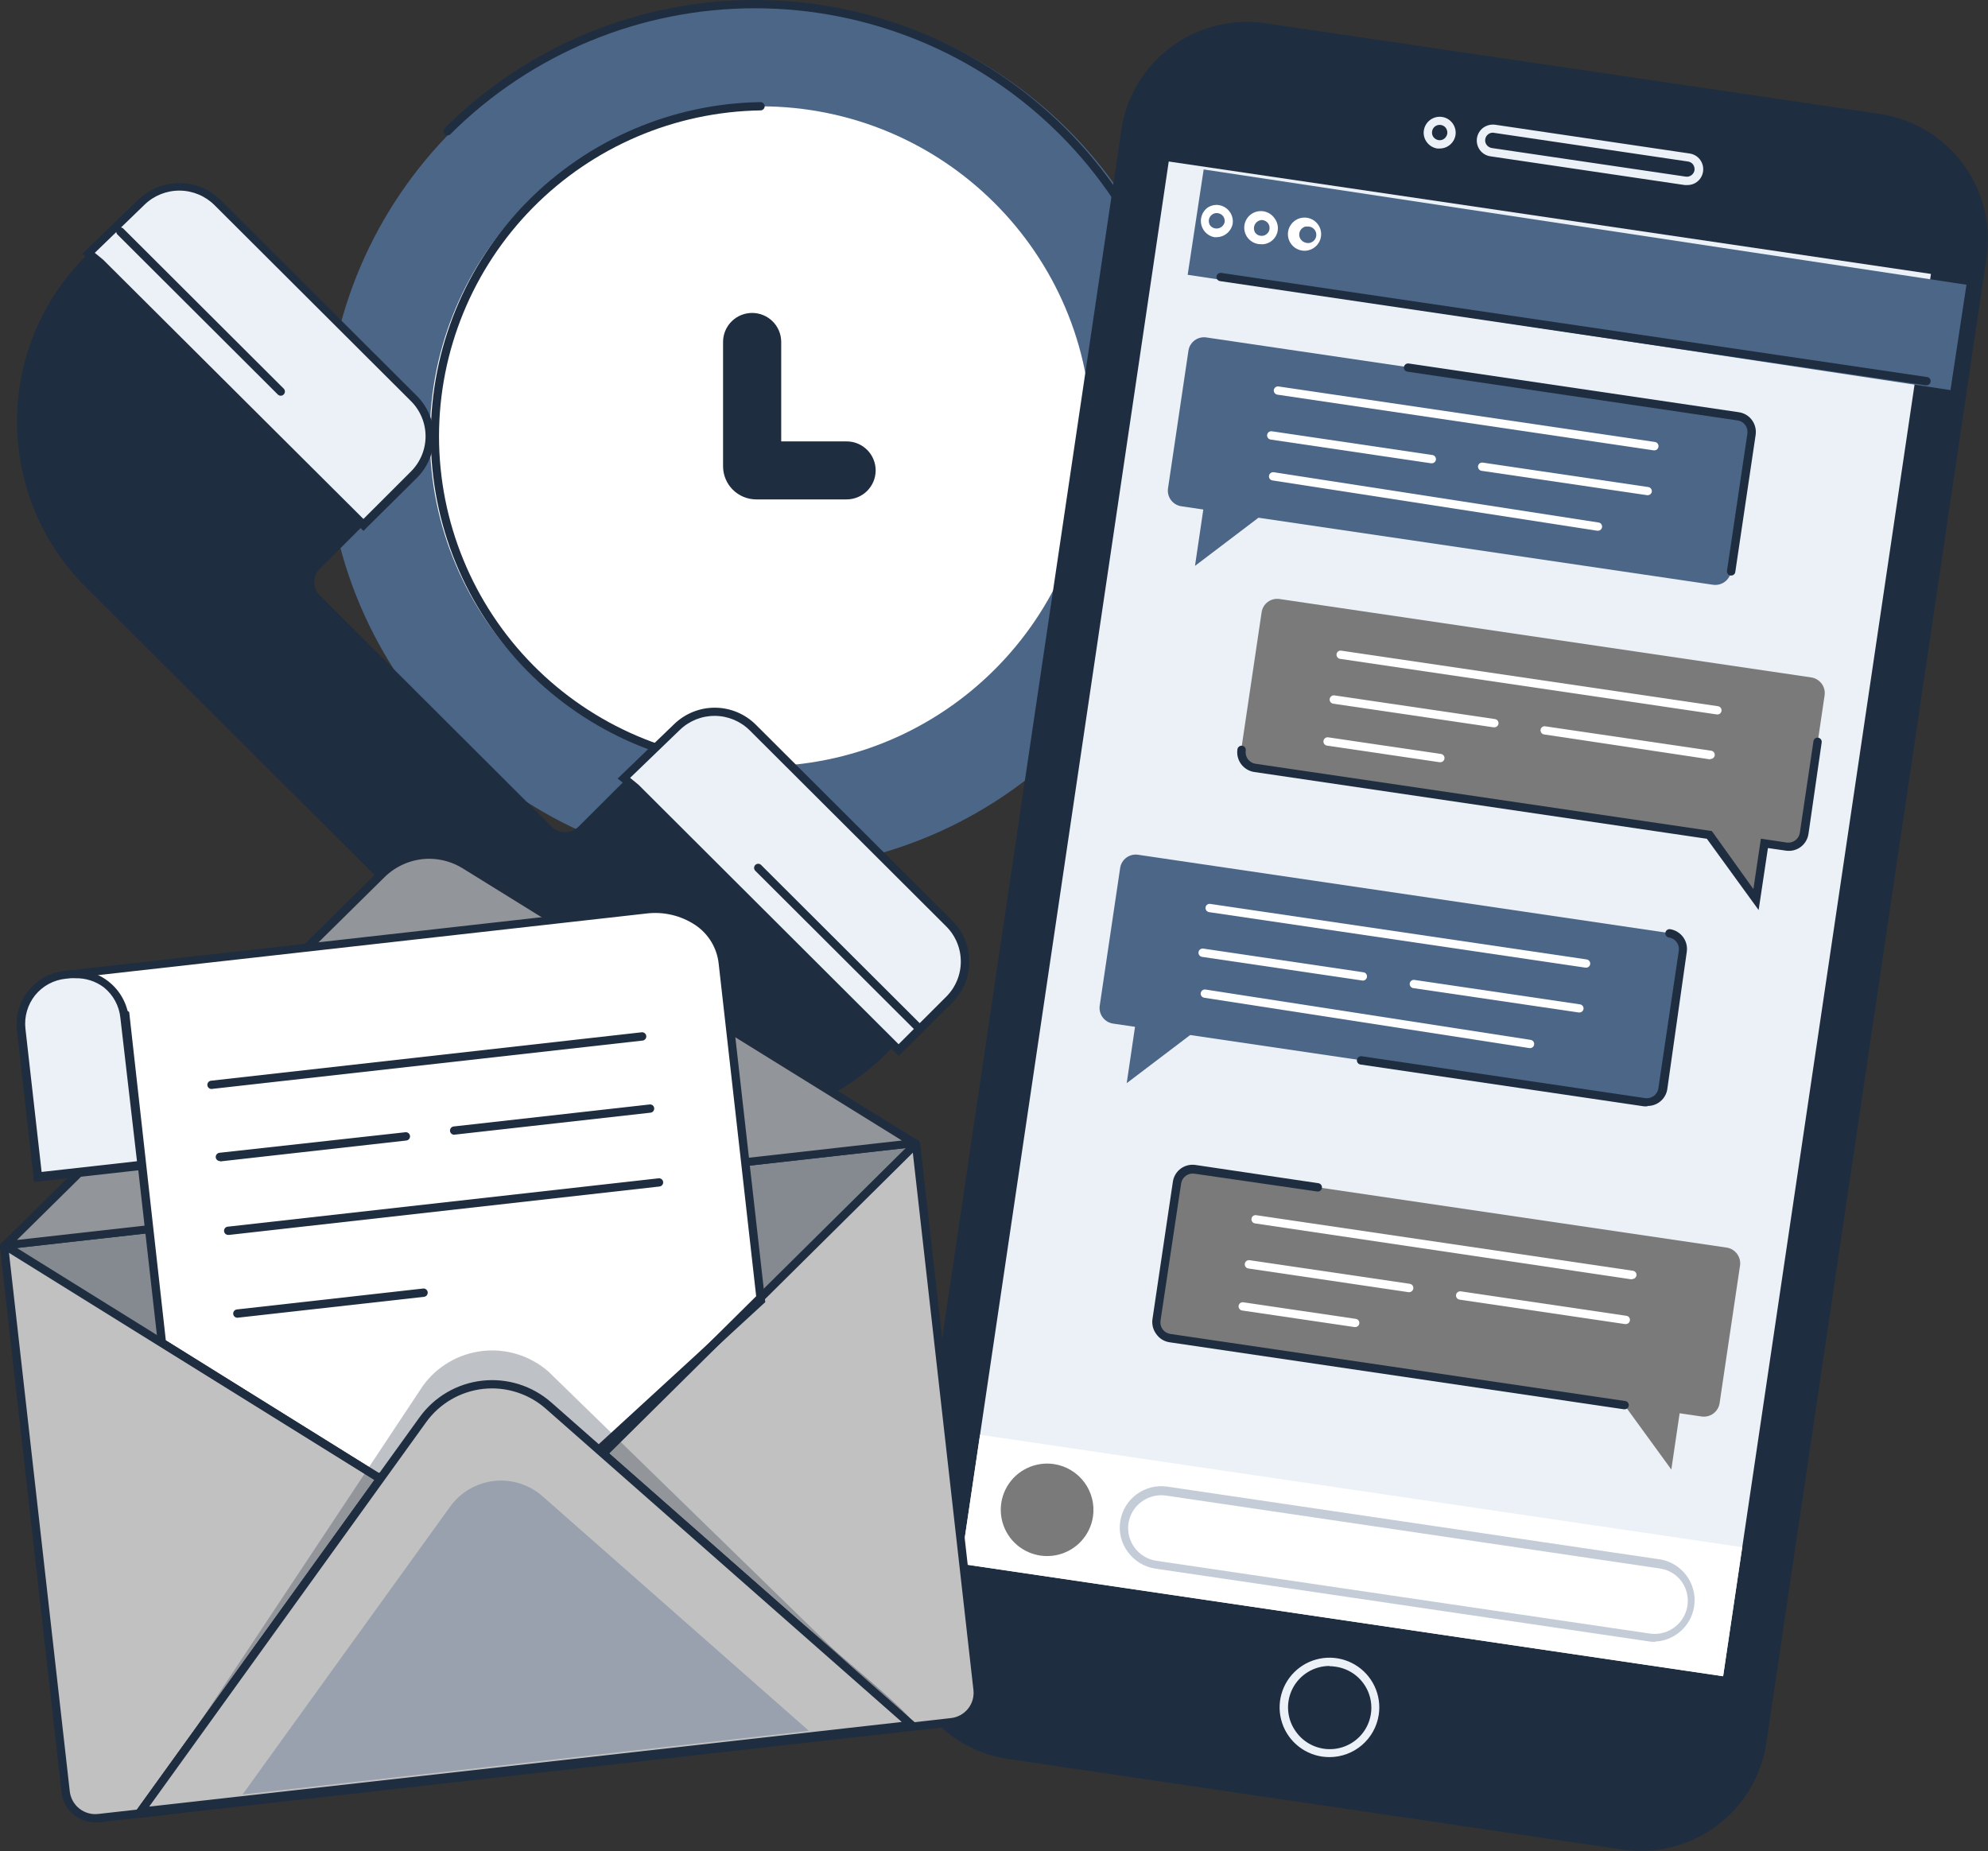
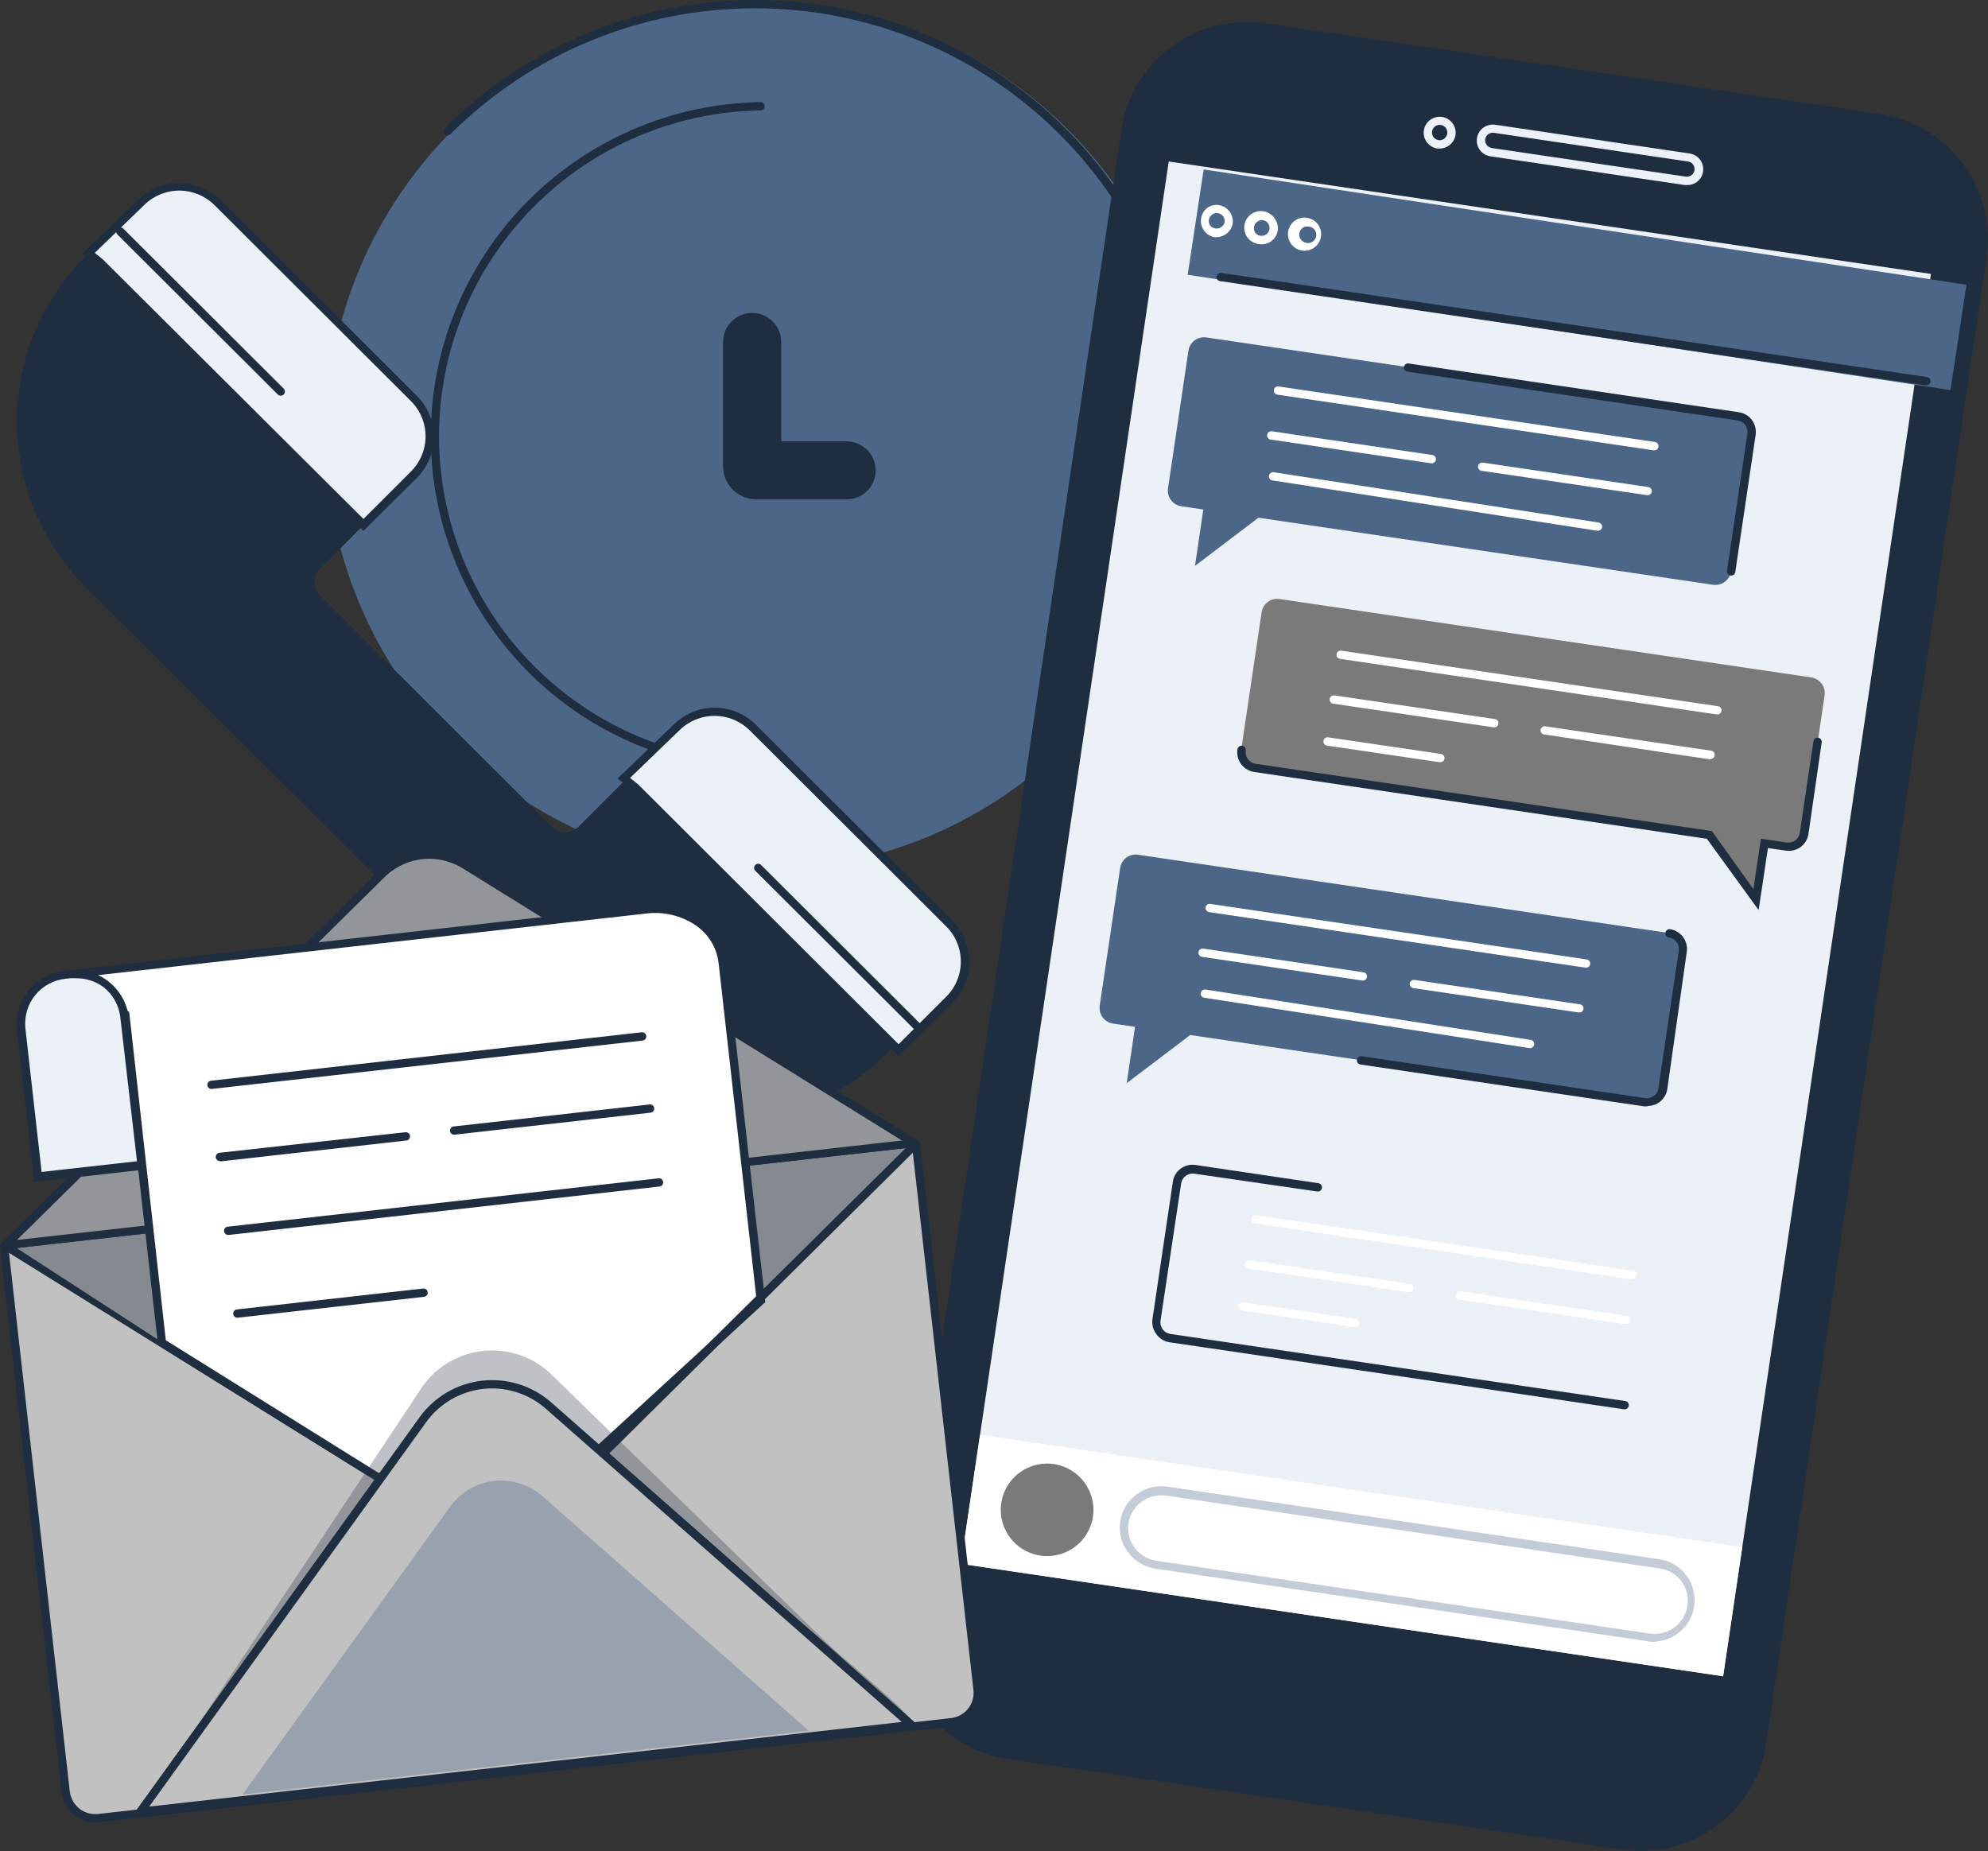
<svg xmlns="http://www.w3.org/2000/svg" width="407" height="379" viewBox="0 0 407 379" fill="none">
  <rect x="0" y="0" width="407" height="379" fill="#333333" stroke="none" />
  <g clip-path="url(#clip0_1580_452)">
    <path d="M155.718 178.139C204.87 178.139 244.716 138.383 244.716 89.341C244.716 40.299 204.87 0.543 155.718 0.543C106.565 0.543 66.719 40.299 66.719 89.341C66.719 138.383 106.565 178.139 155.718 178.139Z" fill="#4C6688" />
    <path d="M217.506 153.28C217.28 153.279 217.062 153.194 216.894 153.042C216.737 152.881 216.649 152.665 216.649 152.44C216.649 152.215 216.737 151.999 216.894 151.838C233.425 135.344 242.713 112.973 242.713 89.647C242.713 66.321 233.425 43.95 216.894 27.456C200.363 10.962 177.941 1.695 154.563 1.695C131.184 1.695 108.762 10.962 92.231 27.456C92.155 27.537 92.062 27.602 91.96 27.646C91.858 27.69 91.747 27.713 91.636 27.713C91.524 27.713 91.414 27.69 91.311 27.646C91.209 27.602 91.117 27.537 91.041 27.456C90.961 27.377 90.898 27.283 90.855 27.18C90.811 27.076 90.789 26.965 90.789 26.853C90.789 26.741 90.811 26.631 90.855 26.527C90.898 26.424 90.961 26.33 91.041 26.251C107.892 9.44 130.747 -0.004 154.577 -0.002C178.407 -0.001 201.261 9.446 218.11 26.259C234.959 43.073 244.424 65.876 244.423 89.653C244.421 113.429 234.953 136.231 218.102 153.042C217.94 153.193 217.728 153.278 217.506 153.28Z" fill="#1F2D40" />
-     <path d="M155.719 156.911C193.121 156.911 223.442 126.659 223.442 89.341C223.442 52.023 193.121 21.771 155.719 21.771C118.317 21.771 87.996 52.023 87.996 89.341C87.996 126.659 118.317 156.911 155.719 156.911Z" fill="white" />
    <path d="M155.702 157.76C137.7 157.477 120.531 150.143 107.901 137.341C95.27 124.54 88.191 107.296 88.191 89.333C88.191 71.369 95.27 54.126 107.901 41.324C120.531 28.522 137.7 21.189 155.702 20.906C155.927 20.906 156.143 20.995 156.303 21.154C156.462 21.313 156.552 21.529 156.552 21.754C156.552 21.979 156.462 22.195 156.303 22.354C156.143 22.513 155.927 22.603 155.702 22.603C138.148 22.882 121.409 30.035 109.094 42.519C96.78 55.003 89.879 71.817 89.879 89.333C89.879 106.849 96.78 123.662 109.094 136.146C121.409 148.63 138.148 155.784 155.702 156.063C155.927 156.063 156.143 156.152 156.303 156.311C156.462 156.471 156.552 156.686 156.552 156.911C156.552 157.136 156.462 157.352 156.303 157.511C156.143 157.67 155.927 157.76 155.702 157.76Z" fill="#1F2D40" />
    <path d="M173.253 102.255H154.834C153.03 102.255 151.3 101.54 150.024 100.267C148.748 98.994 148.031 97.267 148.031 95.467V70.014C148.031 68.439 148.658 66.928 149.775 65.814C150.891 64.7 152.405 64.075 153.984 64.075C155.562 64.075 157.077 64.7 158.193 65.814C159.309 66.928 159.936 68.439 159.936 70.014V90.376H173.321C174.9 90.376 176.414 91.002 177.53 92.116C178.646 93.23 179.274 94.74 179.274 96.316C179.274 97.891 178.646 99.401 177.53 100.515C176.414 101.629 174.9 102.255 173.321 102.255H173.253Z" fill="#1F2D40" />
    <path d="M17.536 120.174L113.439 215.827C117.898 220.277 123.191 223.807 129.018 226.216C134.844 228.624 141.088 229.864 147.394 229.864C153.701 229.864 159.945 228.624 165.771 226.216C171.597 223.807 176.891 220.277 181.349 215.827L192.812 204.407C194.887 202.33 196.052 199.517 196.052 196.585C196.052 193.652 194.887 190.839 192.812 188.762L153.696 149.733C152.667 148.704 151.445 147.888 150.1 147.331C148.754 146.773 147.312 146.487 145.855 146.487C144.399 146.487 142.956 146.773 141.611 147.331C140.265 147.888 139.043 148.704 138.015 149.733L118.457 169.248C117.72 169.979 116.724 170.39 115.684 170.39C114.645 170.39 113.649 169.979 112.912 169.248L65.479 121.904C65.119 121.548 64.832 121.124 64.637 120.656C64.442 120.189 64.341 119.687 64.341 119.181C64.341 118.675 64.442 118.173 64.637 117.706C64.832 117.238 65.119 116.814 65.479 116.458L84.765 97.215C86.84 95.138 88.005 92.325 88.005 89.392C88.005 86.46 86.84 83.647 84.765 81.57L44.577 41.472C42.522 39.426 39.745 38.265 36.841 38.24C33.938 38.214 31.14 39.326 29.05 41.336L18.165 51.84C13.574 56.255 9.912 61.539 7.391 67.383C4.87 73.227 3.541 79.513 3.482 85.875C3.424 92.237 4.637 98.547 7.049 104.436C9.462 110.325 13.027 115.675 17.536 120.174Z" fill="#1F2D40" />
    <path d="M20.527 53.757L74.406 107.515L76.243 105.665L84.747 97.181C86.822 95.104 87.987 92.29 87.987 89.358C87.987 86.425 86.822 83.612 84.747 81.535L44.559 41.438C42.504 39.391 39.726 38.231 36.823 38.206C33.919 38.18 31.122 39.292 29.031 41.302L18.146 51.806L20.527 53.757Z" fill="#ECF1F7" />
    <path d="M74.405 108.702L19.982 54.402L16.836 51.959L28.418 40.793C30.679 38.641 33.692 37.453 36.816 37.481C39.941 37.51 42.932 38.752 45.153 40.946L85.324 81.043C86.435 82.147 87.316 83.458 87.917 84.903C88.519 86.347 88.828 87.896 88.828 89.46C88.828 91.024 88.519 92.572 87.917 94.017C87.316 95.461 86.435 96.773 85.324 97.876L74.405 108.702ZM19.404 51.772L21.105 53.163L74.405 106.259L84.117 96.553C85.07 95.607 85.827 94.481 86.344 93.242C86.861 92.003 87.126 90.674 87.126 89.332C87.126 87.99 86.861 86.662 86.344 85.422C85.827 84.183 85.07 83.058 84.117 82.112L43.946 42.032C42.054 40.133 39.488 39.054 36.805 39.028C34.121 39.003 31.536 40.033 29.608 41.896L19.404 51.772Z" fill="#1F2D40" />
    <path d="M130.123 161.255L183.985 215.013L185.839 213.163L194.343 204.679C195.374 203.653 196.192 202.433 196.751 201.091C197.309 199.749 197.597 198.31 197.597 196.856C197.597 195.403 197.309 193.964 196.751 192.621C196.192 191.279 195.374 190.06 194.343 189.034L154.171 148.953C152.116 146.901 149.334 145.738 146.427 145.712C143.52 145.687 140.718 146.802 138.627 148.817L127.742 159.304L130.123 161.255Z" fill="#ECF1F7" />
    <path d="M183.985 216.2L129.561 161.9L126.449 159.406L138.031 148.257C140.277 146.083 143.289 144.879 146.418 144.904C149.547 144.93 152.539 146.183 154.749 148.393L194.937 188.49C196.048 189.594 196.929 190.905 197.531 192.35C198.132 193.794 198.442 195.343 198.442 196.907C198.442 198.471 198.132 200.019 197.531 201.464C196.929 202.908 196.048 204.22 194.937 205.323L183.985 216.2ZM129 159.27L130.701 160.661L183.968 213.808L193.696 204.102C194.65 203.155 195.407 202.03 195.923 200.791C196.44 199.552 196.706 198.223 196.706 196.881C196.706 195.539 196.44 194.211 195.923 192.971C195.407 191.732 194.65 190.607 193.696 189.661L153.525 149.581C151.63 147.679 149.06 146.599 146.372 146.577C143.685 146.555 141.097 147.592 139.171 149.462L129 159.27Z" fill="#1F2D40" />
    <path d="M57.483 81.027C57.253 81.026 57.033 80.934 56.871 80.772L24.047 48.022C23.887 47.862 23.797 47.646 23.797 47.42C23.797 47.194 23.887 46.977 24.047 46.817C24.207 46.658 24.424 46.568 24.651 46.568C24.877 46.568 25.094 46.658 25.255 46.817L58.078 79.567C58.158 79.646 58.221 79.74 58.264 79.844C58.308 79.947 58.33 80.058 58.33 80.17C58.33 80.282 58.308 80.393 58.264 80.496C58.221 80.599 58.158 80.693 58.078 80.772C58.001 80.852 57.909 80.916 57.807 80.959C57.704 81.003 57.594 81.026 57.483 81.027Z" fill="#1F2D40" />
    <path d="M188.049 211.297C187.937 211.298 187.827 211.276 187.724 211.232C187.621 211.188 187.529 211.124 187.453 211.042L154.629 178.292C154.551 178.214 154.489 178.122 154.447 178.02C154.405 177.918 154.383 177.809 154.383 177.698C154.383 177.588 154.405 177.479 154.447 177.377C154.489 177.275 154.551 177.182 154.629 177.104C154.708 177.026 154.8 176.965 154.902 176.922C155.005 176.88 155.114 176.858 155.225 176.858C155.335 176.858 155.445 176.88 155.547 176.922C155.649 176.965 155.742 177.026 155.82 177.104L188.644 209.854C188.725 209.93 188.79 210.022 188.834 210.125C188.879 210.227 188.902 210.337 188.902 210.448C188.902 210.56 188.879 210.67 188.834 210.772C188.79 210.874 188.725 210.966 188.644 211.042C188.568 211.124 188.476 211.188 188.373 211.232C188.271 211.276 188.16 211.298 188.049 211.297Z" fill="#1F2D40" />
    <path d="M332.083 378.711L206.417 360.164C203.037 359.666 199.789 358.509 196.858 356.758C193.927 355.006 191.37 352.696 189.335 349.959C187.299 347.222 185.823 344.111 184.993 340.805C184.162 337.498 183.993 334.061 184.495 330.69L229.564 26.641C230.061 23.268 231.22 20.026 232.974 17.101C234.728 14.175 237.044 11.623 239.788 9.592C242.532 7.56 245.65 6.088 248.965 5.261C252.28 4.433 255.726 4.266 259.105 4.768L384.772 23.315C388.152 23.811 391.402 24.968 394.334 26.718C397.266 28.468 399.823 30.779 401.859 33.516C403.896 36.254 405.371 39.366 406.2 42.673C407.03 45.98 407.198 49.418 406.694 52.79L361.625 356.839C361.126 360.211 359.965 363.451 358.21 366.376C356.455 369.3 354.14 371.851 351.396 373.882C348.653 375.914 345.535 377.385 342.221 378.214C338.908 379.043 335.463 379.212 332.083 378.711Z" fill="#1F2D40" />
    <path d="M239.274 33.068L196.727 320.199L352.772 343.218L395.319 56.086L239.274 33.068Z" fill="#ECF1F7" />
    <path d="M246.426 34.695L243.15 56.265L399.315 79.873L402.591 58.303L246.426 34.695Z" fill="#4C6688" />
-     <path d="M272.201 359.774C271.7 359.774 271.2 359.74 270.704 359.673C268.706 359.382 266.838 358.506 265.339 357.155C263.84 355.805 262.776 354.041 262.282 352.087C261.788 350.133 261.887 348.076 262.565 346.178C263.244 344.28 264.471 342.626 266.093 341.424C267.715 340.223 269.657 339.528 271.674 339.429C273.692 339.33 275.693 339.83 277.425 340.866C279.157 341.903 280.542 343.429 281.405 345.251C282.267 347.073 282.568 349.11 282.269 351.103C281.907 353.511 280.693 355.71 278.845 357.3C276.998 358.891 274.641 359.769 272.201 359.774ZM272.201 341.109C270.622 341.109 269.074 341.547 267.73 342.376C266.387 343.204 265.301 344.389 264.595 345.799C263.889 347.208 263.59 348.786 263.732 350.355C263.873 351.924 264.45 353.423 265.398 354.684C266.228 355.812 267.325 356.717 268.591 357.32C269.857 357.923 271.253 358.203 272.654 358.137C274.055 358.071 275.418 357.66 276.621 356.941C277.824 356.223 278.831 355.218 279.551 354.017C280.271 352.816 280.681 351.455 280.747 350.058C280.812 348.66 280.53 347.267 279.925 346.005C279.321 344.742 278.412 343.648 277.281 342.82C276.15 341.993 274.831 341.457 273.442 341.261C273.021 341.192 272.594 341.158 272.167 341.16L272.201 341.109Z" fill="#ECF1F7" />
    <path d="M294.735 30.408H294.259C293.834 30.344 293.427 30.198 293.059 29.976C292.691 29.755 292.371 29.463 292.116 29.118C291.855 28.776 291.667 28.384 291.562 27.968C291.456 27.55 291.437 27.117 291.504 26.692C291.634 25.839 292.097 25.071 292.791 24.556C293.485 24.042 294.355 23.821 295.211 23.943C295.64 24.002 296.052 24.146 296.423 24.368C296.794 24.59 297.117 24.884 297.371 25.233C297.629 25.577 297.815 25.968 297.92 26.385C298.025 26.801 298.047 27.234 297.984 27.659C297.858 28.428 297.462 29.127 296.867 29.631C296.272 30.134 295.516 30.41 294.735 30.408ZM294.735 25.572C294.398 25.57 294.07 25.677 293.8 25.877C293.631 25.998 293.49 26.152 293.385 26.331C293.279 26.509 293.212 26.707 293.188 26.912C293.154 27.117 293.162 27.326 293.211 27.527C293.261 27.729 293.351 27.918 293.477 28.083C293.736 28.406 294.105 28.624 294.514 28.694C294.716 28.725 294.923 28.715 295.121 28.666C295.32 28.616 295.507 28.528 295.671 28.406C296.001 28.15 296.225 27.781 296.3 27.371C296.35 26.958 296.248 26.542 296.011 26.2C295.888 26.034 295.732 25.894 295.554 25.79C295.376 25.684 295.178 25.616 294.973 25.589L294.735 25.572Z" fill="#ECF1F7" />
    <path d="M345.434 37.892H344.941L305.127 32.004C304.703 31.945 304.295 31.802 303.927 31.583C303.559 31.364 303.238 31.075 302.984 30.731C302.727 30.385 302.541 29.993 302.436 29.576C302.332 29.159 302.31 28.725 302.373 28.299C302.437 27.874 302.583 27.465 302.805 27.096C303.026 26.727 303.318 26.405 303.664 26.149C304.368 25.644 305.238 25.425 306.097 25.538L345.894 31.427C346.32 31.485 346.731 31.628 347.101 31.846C347.472 32.065 347.796 32.355 348.053 32.699C348.31 33.045 348.496 33.437 348.601 33.854C348.706 34.271 348.727 34.705 348.664 35.131C348.601 35.556 348.455 35.965 348.233 36.334C348.012 36.703 347.719 37.025 347.373 37.281C346.81 37.687 346.13 37.901 345.434 37.892ZM305.62 27.167C305.244 27.168 304.88 27.303 304.596 27.55C304.312 27.796 304.126 28.136 304.073 28.508C304.038 28.712 304.045 28.922 304.095 29.123C304.145 29.325 304.236 29.514 304.362 29.679C304.619 30.008 304.988 30.232 305.399 30.307L345.213 36.178C345.611 36.209 346.006 36.09 346.321 35.845C346.636 35.6 346.847 35.247 346.914 34.854C346.964 34.442 346.862 34.025 346.625 33.683C346.502 33.518 346.346 33.378 346.168 33.273C345.99 33.168 345.792 33.1 345.587 33.072L305.773 27.184L305.62 27.167Z" fill="#ECF1F7" />
-     <path d="M353.495 255.45L244.649 239.397C243.799 239.271 242.933 239.485 242.242 239.994C241.55 240.503 241.088 241.264 240.958 242.112L236.792 270.297C236.727 270.717 236.746 271.145 236.848 271.556C236.949 271.968 237.132 272.356 237.385 272.697C237.638 273.038 237.957 273.325 238.322 273.542C238.687 273.76 239.092 273.903 239.513 273.963L332.576 287.707L342.168 300.892L343.869 289.37L348.376 290.032C349.226 290.154 350.09 289.934 350.778 289.422C351.466 288.911 351.924 288.148 352.05 287.3L356.233 259.132C356.355 258.282 356.136 257.418 355.624 256.729C355.111 256.039 354.346 255.58 353.495 255.45Z" fill="#7A7A7A" />
    <path d="M332.577 288.556H332.458L239.394 274.828C238.854 274.744 238.336 274.55 237.874 274.258C237.412 273.966 237.015 273.582 236.707 273.131C236.06 272.259 235.785 271.167 235.942 270.094L240.125 241.925C240.206 241.398 240.391 240.892 240.668 240.436C240.945 239.98 241.31 239.583 241.741 239.267C242.172 238.952 242.662 238.725 243.181 238.599C243.701 238.472 244.24 238.45 244.768 238.532L269.905 242.265C270.131 242.296 270.334 242.416 270.471 242.597C270.609 242.779 270.668 243.007 270.636 243.232C270.605 243.457 270.485 243.66 270.303 243.797C270.121 243.934 269.892 243.993 269.667 243.962L244.513 240.313C243.887 240.226 243.251 240.389 242.744 240.767C242.238 241.146 241.902 241.708 241.809 242.333L237.591 270.416C237.543 270.727 237.558 271.045 237.634 271.35C237.71 271.656 237.846 271.943 238.034 272.196C238.222 272.449 238.459 272.662 238.73 272.822C239.002 272.983 239.303 273.088 239.615 273.131L332.679 286.859C332.904 286.877 333.113 286.984 333.26 287.155C333.407 287.327 333.479 287.55 333.461 287.775C333.443 288 333.336 288.209 333.164 288.355C332.992 288.502 332.768 288.574 332.543 288.556H332.577Z" fill="#1F2D40" />
    <path d="M370.809 138.704L261.962 122.651C261.542 122.586 261.113 122.605 260.7 122.707C260.288 122.808 259.899 122.991 259.557 123.243C259.216 123.496 258.928 123.813 258.71 124.178C258.492 124.542 258.349 124.946 258.289 125.366L254.105 153.551C253.983 154.399 254.203 155.261 254.716 155.948C255.229 156.635 255.994 157.091 256.843 157.217L349.907 170.961L359.499 184.146L361.2 172.624L365.689 173.286C366.541 173.408 367.407 173.189 368.098 172.678C368.789 172.166 369.25 171.403 369.38 170.554L373.547 142.386C373.609 141.965 373.588 141.535 373.485 141.122C373.381 140.709 373.197 140.321 372.942 139.979C372.688 139.637 372.369 139.348 372.003 139.129C371.637 138.911 371.231 138.766 370.809 138.704Z" fill="#7A7A7A" />
    <path d="M360.042 186.335L349.447 171.742L256.741 158.065C255.674 157.894 254.718 157.309 254.081 156.439C253.444 155.568 253.177 154.481 253.339 153.416C253.373 153.191 253.495 152.988 253.678 152.853C253.862 152.718 254.092 152.661 254.317 152.694C254.543 152.728 254.745 152.85 254.881 153.033C255.016 153.216 255.074 153.445 255.04 153.67C254.992 153.98 255.005 154.296 255.08 154.601C255.155 154.906 255.29 155.192 255.476 155.445C255.663 155.697 255.898 155.91 256.167 156.072C256.437 156.233 256.736 156.34 257.047 156.385L350.467 170.164L358.971 182.042L360.502 171.725L365.842 172.523C366.447 172.594 367.056 172.43 367.543 172.064C367.796 171.88 368.009 171.647 368.17 171.379C368.33 171.111 368.435 170.813 368.478 170.503L371.267 151.753C371.284 151.642 371.322 151.536 371.38 151.441C371.438 151.345 371.514 151.262 371.604 151.196C371.694 151.129 371.796 151.082 371.905 151.055C372.013 151.028 372.126 151.023 372.237 151.04C372.458 151.078 372.656 151.199 372.789 151.38C372.923 151.56 372.98 151.785 372.951 152.007L370.247 170.741C370.088 171.81 369.514 172.773 368.648 173.422C368.216 173.741 367.724 173.972 367.201 174.1C366.678 174.228 366.136 174.251 365.604 174.169L361.947 173.643L360.042 186.335Z" fill="#1F2D40" />
    <path d="M233.017 175.017L341.863 191.069C342.712 191.199 343.476 191.66 343.986 192.35C344.496 193.04 344.711 193.904 344.584 194.752L340.417 222.92C340.287 223.769 339.826 224.532 339.135 225.043C338.444 225.555 337.579 225.774 336.727 225.652L243.663 211.924L230.67 221.783L232.37 210.244L227.88 209.583C227.031 209.457 226.266 209 225.753 208.314C225.24 207.627 225.02 206.765 225.142 205.917L229.326 177.732C229.386 177.31 229.53 176.905 229.749 176.539C229.968 176.174 230.257 175.855 230.601 175.602C230.944 175.35 231.335 175.168 231.75 175.067C232.164 174.967 232.595 174.95 233.017 175.017Z" fill="#4C6688" />
    <path d="M337.236 226.535H336.624L278.527 217.965C278.302 217.932 278.099 217.81 277.963 217.627C277.828 217.444 277.771 217.215 277.804 216.99C277.838 216.765 277.96 216.562 278.144 216.427C278.327 216.292 278.557 216.235 278.782 216.268L336.879 224.855C337.484 224.926 338.093 224.762 338.58 224.396C338.833 224.212 339.046 223.979 339.207 223.711C339.367 223.443 339.472 223.145 339.515 222.835L343.699 194.65C343.787 194.025 343.623 193.391 343.244 192.885C342.865 192.38 342.301 192.044 341.675 191.952C341.449 191.918 341.247 191.797 341.111 191.614C340.976 191.431 340.918 191.201 340.952 190.976C340.986 190.751 341.108 190.549 341.292 190.414C341.475 190.278 341.705 190.221 341.93 190.255C342.993 190.426 343.946 191.009 344.583 191.875C345.219 192.742 345.488 193.824 345.332 194.888L341.335 223.056C341.177 224.007 340.685 224.872 339.946 225.494C339.208 226.116 338.271 226.455 337.304 226.45L337.236 226.535Z" fill="#1F2D40" />
    <path d="M200.64 293.774L196.725 320.196L352.77 343.215L356.686 316.793L200.64 293.774Z" fill="white" />
    <path d="M223.765 310.514C223.492 312.367 222.675 314.098 221.417 315.487C220.159 316.877 218.516 317.864 216.696 318.322C214.876 318.78 212.96 318.689 211.192 318.061C209.424 317.433 207.882 316.295 206.761 314.793C205.641 313.29 204.992 311.49 204.897 309.62C204.802 307.749 205.265 305.893 206.228 304.285C207.19 302.677 208.609 301.39 210.305 300.587C212.001 299.784 213.897 299.5 215.754 299.772C218.242 300.142 220.481 301.479 221.983 303.492C223.484 305.506 224.125 308.03 223.765 310.514Z" fill="#7A7A7A" />
    <path opacity="0.33" d="M338.836 336.188C338.42 336.187 338.005 336.153 337.594 336.086L236.469 321.17C235.364 320.997 234.304 320.608 233.35 320.026C232.395 319.444 231.566 318.679 230.908 317.776C230.244 316.888 229.763 315.877 229.495 314.802C229.226 313.727 229.175 312.61 229.343 311.515C229.679 309.303 230.878 307.313 232.677 305.978C234.477 304.643 236.732 304.072 238.952 304.388L340.077 319.321C342.116 319.721 343.936 320.853 345.196 322.501C346.455 324.15 347.066 326.201 346.913 328.269C346.761 330.336 345.855 332.276 344.366 333.722C342.878 335.169 340.911 336.022 338.836 336.12V336.188ZM337.849 334.491C339.165 334.663 340.503 334.448 341.698 333.872C342.893 333.295 343.892 332.383 344.574 331.246C345.256 330.11 345.589 328.8 345.533 327.477C345.478 326.154 345.035 324.876 344.261 323.8C343.734 323.087 343.071 322.486 342.309 322.031C341.546 321.577 340.701 321.278 339.822 321.153L238.697 306.221C236.926 305.972 235.129 306.429 233.693 307.493C232.258 308.557 231.3 310.142 231.027 311.905C230.773 313.674 231.229 315.472 232.296 316.908C233.362 318.344 234.954 319.303 236.724 319.575L337.849 334.491Z" fill="#4C6688" />
    <path d="M249.089 48.565C248.925 48.581 248.759 48.581 248.595 48.565C247.962 48.44 247.378 48.139 246.91 47.695C246.442 47.252 246.111 46.685 245.954 46.06C245.797 45.436 245.821 44.78 246.024 44.169C246.227 43.557 246.599 43.016 247.099 42.609C247.448 42.348 247.847 42.16 248.27 42.056C248.693 41.951 249.134 41.931 249.565 41.998C250.429 42.144 251.203 42.617 251.726 43.319C252.249 44.021 252.48 44.897 252.371 45.765C252.233 46.539 251.831 47.241 251.232 47.751C250.634 48.262 249.876 48.549 249.089 48.565ZM249.089 43.627C248.743 43.621 248.407 43.735 248.136 43.949C247.963 44.072 247.817 44.229 247.706 44.41C247.595 44.59 247.521 44.792 247.49 45.001C247.431 45.433 247.541 45.87 247.796 46.223C248.004 46.455 248.271 46.625 248.569 46.716C248.867 46.807 249.184 46.814 249.486 46.737C249.788 46.66 250.063 46.501 250.281 46.279C250.498 46.057 250.651 45.779 250.721 45.476C250.776 45.051 250.666 44.62 250.415 44.272C250.15 43.935 249.767 43.711 249.344 43.644L249.089 43.627Z" fill="white" />
    <path d="M258.29 49.99C258.126 50.007 257.961 50.007 257.797 49.99C257.226 49.934 256.678 49.735 256.205 49.411C255.732 49.087 255.349 48.65 255.091 48.138C254.833 47.627 254.71 47.059 254.731 46.487C254.752 45.915 254.918 45.358 255.213 44.867C255.508 44.376 255.923 43.968 256.419 43.68C256.915 43.392 257.475 43.234 258.049 43.22C258.622 43.206 259.19 43.338 259.699 43.602C260.208 43.866 260.642 44.254 260.96 44.73C261.33 45.223 261.555 45.809 261.61 46.422C261.665 47.036 261.547 47.653 261.269 48.203C260.992 48.753 260.566 49.215 260.039 49.537C259.513 49.859 258.907 50.028 258.29 50.024V49.99ZM258.29 45.053C257.997 45.075 257.716 45.172 257.473 45.335C257.229 45.498 257.032 45.72 256.9 45.982C256.768 46.243 256.706 46.534 256.72 46.826C256.735 47.118 256.824 47.401 256.98 47.649C257.108 47.819 257.268 47.963 257.452 48.071C257.636 48.179 257.84 48.249 258.052 48.277C258.263 48.311 258.479 48.301 258.687 48.249C258.895 48.196 259.09 48.102 259.259 47.971C259.432 47.848 259.579 47.692 259.69 47.511C259.801 47.33 259.874 47.129 259.905 46.919C259.964 46.488 259.855 46.05 259.599 45.697C259.334 45.361 258.952 45.136 258.528 45.069L258.29 45.053Z" fill="white" />
    <path d="M267.32 51.331H266.827C265.948 51.267 265.129 50.866 264.541 50.212C263.953 49.557 263.642 48.701 263.674 47.823C263.706 46.945 264.078 46.113 264.712 45.503C265.346 44.893 266.193 44.552 267.073 44.552C267.954 44.552 268.801 44.893 269.435 45.503C270.068 46.113 270.441 46.945 270.473 47.823C270.504 48.701 270.194 49.557 269.606 50.212C269.018 50.866 268.198 51.267 267.32 51.331ZM267.32 46.376C266.963 46.455 266.642 46.647 266.403 46.923C266.164 47.199 266.02 47.544 265.994 47.908C265.967 48.272 266.058 48.635 266.254 48.942C266.45 49.25 266.741 49.487 267.082 49.617C267.322 49.727 267.584 49.779 267.848 49.77C268.111 49.761 268.369 49.691 268.601 49.565C268.833 49.439 269.033 49.262 269.184 49.046C269.335 48.83 269.434 48.582 269.472 48.321C269.511 48.061 269.488 47.795 269.405 47.545C269.323 47.295 269.184 47.067 268.998 46.88C268.812 46.693 268.586 46.551 268.336 46.467C268.086 46.383 267.819 46.357 267.558 46.393L267.32 46.376Z" fill="white" />
    <path d="M394.348 78.888H394.211L249.769 57.559C249.658 57.542 249.552 57.504 249.456 57.446C249.361 57.389 249.277 57.313 249.211 57.223C249.144 57.133 249.096 57.031 249.07 56.923C249.043 56.814 249.038 56.702 249.055 56.591C249.092 56.37 249.214 56.173 249.395 56.04C249.576 55.907 249.801 55.849 250.024 55.879L394.466 77.192C394.692 77.207 394.902 77.312 395.05 77.482C395.199 77.652 395.273 77.874 395.257 78.1C395.241 78.325 395.137 78.534 394.966 78.682C394.796 78.83 394.573 78.904 394.348 78.888Z" fill="#1F2D40" />
    <path d="M334.125 261.949H334.006L256.929 250.495C256.818 250.478 256.712 250.44 256.616 250.382C256.521 250.325 256.437 250.249 256.371 250.159C256.305 250.069 256.257 249.967 256.23 249.859C256.203 249.75 256.198 249.638 256.215 249.527C256.229 249.416 256.266 249.309 256.323 249.212C256.38 249.115 256.456 249.031 256.547 248.965C256.638 248.898 256.741 248.85 256.85 248.825C256.96 248.799 257.073 248.796 257.184 248.815L334.244 260.184C334.469 260.2 334.68 260.304 334.828 260.474C334.976 260.645 335.051 260.867 335.035 261.092C335.019 261.317 334.914 261.526 334.744 261.674C334.573 261.822 334.35 261.897 334.125 261.881V261.949Z" fill="white" />
    <path d="M288.494 264.579H288.375L255.568 259.726C255.457 259.709 255.349 259.671 255.252 259.613C255.156 259.555 255.071 259.478 255.004 259.387C254.937 259.297 254.889 259.194 254.861 259.085C254.834 258.975 254.829 258.862 254.845 258.75C254.862 258.639 254.901 258.532 254.959 258.435C255.017 258.339 255.094 258.254 255.185 258.187C255.276 258.121 255.379 258.072 255.488 258.045C255.598 258.018 255.712 258.012 255.823 258.029L288.63 262.865C288.741 262.882 288.847 262.92 288.943 262.977C289.039 263.035 289.122 263.111 289.189 263.201C289.255 263.291 289.303 263.393 289.33 263.501C289.356 263.61 289.361 263.722 289.345 263.832C289.316 264.038 289.214 264.226 289.058 264.363C288.902 264.5 288.702 264.577 288.494 264.579Z" fill="white" />
    <path d="M277.439 271.723H277.32L254.292 268.329C254.071 268.291 253.873 268.17 253.739 267.989C253.606 267.809 253.548 267.584 253.578 267.362C253.594 267.251 253.633 267.145 253.691 267.05C253.748 266.954 253.824 266.871 253.914 266.805C254.004 266.739 254.107 266.691 254.215 266.664C254.324 266.637 254.437 266.632 254.547 266.649L277.575 270.043C277.686 270.059 277.792 270.098 277.888 270.155C277.984 270.213 278.067 270.289 278.133 270.379C278.2 270.468 278.248 270.57 278.274 270.679C278.301 270.787 278.306 270.9 278.289 271.01C278.254 271.209 278.149 271.39 277.993 271.52C277.838 271.65 277.642 271.722 277.439 271.723Z" fill="white" />
    <path d="M332.833 271.112H332.714L298.818 266.106C298.593 266.072 298.39 265.95 298.254 265.767C298.119 265.584 298.062 265.355 298.095 265.13C298.129 264.905 298.251 264.703 298.435 264.567C298.618 264.432 298.848 264.375 299.073 264.409L332.969 269.415C333.08 269.429 333.188 269.466 333.285 269.523C333.382 269.58 333.466 269.656 333.533 269.746C333.6 269.836 333.648 269.939 333.673 270.049C333.699 270.158 333.702 270.271 333.683 270.382C333.654 270.586 333.552 270.772 333.396 270.906C333.239 271.041 333.039 271.114 332.833 271.112Z" fill="white" />
    <path d="M324.718 198.129H324.582L247.523 186.76C247.301 186.722 247.103 186.6 246.97 186.42C246.837 186.239 246.779 186.014 246.808 185.792C246.823 185.681 246.86 185.574 246.917 185.477C246.974 185.38 247.05 185.296 247.141 185.229C247.231 185.163 247.334 185.115 247.444 185.09C247.553 185.064 247.667 185.06 247.778 185.08L324.838 196.449C324.948 196.465 325.054 196.504 325.15 196.561C325.246 196.619 325.33 196.695 325.396 196.785C325.462 196.874 325.51 196.976 325.537 197.085C325.564 197.193 325.569 197.306 325.552 197.416C325.523 197.615 325.423 197.797 325.269 197.929C325.116 198.06 324.92 198.131 324.718 198.129Z" fill="white" />
    <path d="M279.088 200.776H278.969L246.094 195.923C245.982 195.906 245.875 195.867 245.778 195.809C245.681 195.751 245.597 195.675 245.53 195.584C245.463 195.494 245.414 195.391 245.387 195.281C245.359 195.172 245.354 195.058 245.371 194.947C245.388 194.836 245.426 194.728 245.484 194.632C245.543 194.535 245.619 194.451 245.71 194.384C245.801 194.317 245.904 194.269 246.014 194.242C246.123 194.214 246.237 194.209 246.349 194.226L279.139 199.079C279.249 199.093 279.354 199.13 279.45 199.186C279.546 199.241 279.629 199.316 279.696 199.404C279.762 199.493 279.811 199.594 279.838 199.701C279.865 199.808 279.87 199.92 279.853 200.029C279.83 200.222 279.742 200.402 279.603 200.538C279.464 200.674 279.282 200.758 279.088 200.776Z" fill="white" />
    <path d="M313.171 214.589H313.035L246.52 204.289C246.3 204.251 246.103 204.129 245.972 203.948C245.842 203.767 245.788 203.542 245.823 203.321C245.86 203.1 245.982 202.903 246.163 202.77C246.344 202.637 246.569 202.579 246.792 202.609L313.307 212.909C313.419 212.918 313.528 212.948 313.628 212.999C313.727 213.05 313.816 213.12 313.889 213.205C313.961 213.29 314.017 213.389 314.051 213.495C314.085 213.602 314.099 213.714 314.09 213.825C314.081 213.936 314.05 214.045 313.999 214.145C313.948 214.244 313.878 214.333 313.793 214.405C313.707 214.478 313.608 214.533 313.502 214.567C313.395 214.601 313.283 214.614 313.171 214.606V214.589Z" fill="white" />
    <path d="M323.359 207.309H323.223L289.327 202.32C289.106 202.282 288.908 202.161 288.775 201.98C288.641 201.8 288.583 201.575 288.613 201.353C288.63 201.242 288.668 201.136 288.726 201.041C288.783 200.945 288.86 200.862 288.95 200.796C289.04 200.73 289.142 200.682 289.251 200.655C289.359 200.628 289.472 200.623 289.582 200.64L323.478 205.646C323.698 205.68 323.896 205.798 324.029 205.976C324.163 206.153 324.222 206.376 324.192 206.596C324.16 206.794 324.059 206.974 323.906 207.105C323.754 207.235 323.56 207.307 323.359 207.309Z" fill="white" />
    <path d="M246.997 69.097L355.843 85.15C356.693 85.28 357.456 85.74 357.966 86.43C358.476 87.121 358.691 87.984 358.564 88.832L354.398 117.001C354.267 117.849 353.807 118.612 353.116 119.124C352.424 119.636 351.559 119.854 350.707 119.733L257.643 106.005L244.65 115.864L246.351 104.325L241.861 103.663C241.012 103.537 240.247 103.081 239.734 102.394C239.221 101.707 239.001 100.846 239.123 99.998L243.306 71.812C243.366 71.391 243.51 70.986 243.729 70.62C243.948 70.254 244.238 69.936 244.581 69.683C244.925 69.43 245.315 69.248 245.73 69.148C246.145 69.047 246.576 69.03 246.997 69.097Z" fill="#4C6688" />
    <path d="M354.415 117.849H354.279C354.057 117.811 353.859 117.69 353.726 117.509C353.593 117.329 353.535 117.104 353.564 116.882L357.748 88.713C357.816 88.113 357.659 87.508 357.306 87.016C357.117 86.765 356.88 86.553 356.608 86.393C356.337 86.233 356.037 86.127 355.724 86.083L288.155 76.105C288.043 76.091 287.935 76.054 287.837 75.998C287.739 75.941 287.654 75.865 287.586 75.775C287.517 75.685 287.468 75.582 287.44 75.473C287.412 75.364 287.407 75.25 287.423 75.138C287.461 74.917 287.583 74.72 287.764 74.587C287.945 74.454 288.17 74.396 288.393 74.425L355.98 84.403C356.511 84.477 357.023 84.656 357.485 84.93C357.946 85.204 358.348 85.567 358.667 85.998C359.311 86.872 359.585 87.962 359.432 89.036L355.248 117.221C355.199 117.403 355.091 117.564 354.94 117.678C354.789 117.791 354.604 117.852 354.415 117.849Z" fill="#1F2D40" />
    <path d="M338.699 92.209H338.563L261.503 80.806C261.282 80.768 261.084 80.647 260.95 80.466C260.817 80.286 260.759 80.061 260.789 79.839C260.823 79.619 260.941 79.422 261.119 79.288C261.297 79.155 261.521 79.097 261.741 79.126L338.818 90.495C338.929 90.512 339.035 90.55 339.131 90.608C339.226 90.665 339.31 90.741 339.376 90.831C339.443 90.921 339.49 91.023 339.517 91.131C339.544 91.24 339.549 91.352 339.532 91.462C339.511 91.668 339.414 91.858 339.26 91.996C339.106 92.134 338.906 92.21 338.699 92.209Z" fill="white" />
    <path d="M293.068 94.856H292.949L260.142 90.003C260.031 89.986 259.923 89.948 259.827 89.889C259.73 89.831 259.646 89.755 259.579 89.664C259.511 89.574 259.463 89.471 259.436 89.361C259.408 89.252 259.403 89.138 259.42 89.027C259.436 88.916 259.475 88.809 259.533 88.712C259.591 88.615 259.668 88.531 259.759 88.464C259.85 88.397 259.953 88.349 260.062 88.322C260.172 88.295 260.286 88.289 260.398 88.306L293.188 93.159C293.413 93.175 293.623 93.279 293.771 93.449C293.92 93.62 293.994 93.842 293.978 94.067C293.963 94.292 293.858 94.501 293.687 94.649C293.517 94.797 293.294 94.872 293.068 94.856Z" fill="white" />
    <path d="M327.151 108.669H327.014L260.499 98.369C260.389 98.352 260.283 98.314 260.188 98.256C260.093 98.198 260.011 98.122 259.946 98.032C259.881 97.942 259.835 97.839 259.81 97.731C259.785 97.623 259.782 97.511 259.802 97.401C259.839 97.181 259.962 96.983 260.142 96.85C260.323 96.717 260.549 96.659 260.771 96.689L327.286 106.989C327.397 107.005 327.502 107.044 327.597 107.101C327.692 107.159 327.775 107.235 327.84 107.326C327.905 107.416 327.951 107.518 327.976 107.626C328 107.735 328.003 107.847 327.984 107.956C327.952 108.154 327.85 108.334 327.698 108.464C327.545 108.595 327.351 108.667 327.151 108.669Z" fill="white" />
    <path d="M337.339 101.389H337.203L303.308 96.4C303.086 96.362 302.888 96.241 302.755 96.06C302.622 95.88 302.564 95.655 302.594 95.433C302.61 95.323 302.648 95.216 302.706 95.121C302.764 95.025 302.84 94.942 302.93 94.876C303.02 94.81 303.122 94.762 303.231 94.735C303.34 94.708 303.452 94.703 303.563 94.72L337.458 99.726C337.678 99.76 337.876 99.878 338.01 100.056C338.143 100.233 338.202 100.456 338.173 100.676C338.141 100.874 338.039 101.054 337.887 101.185C337.734 101.315 337.54 101.388 337.339 101.389Z" fill="white" />
    <path d="M351.539 146.272H351.403L274.343 134.902C274.122 134.865 273.923 134.743 273.79 134.563C273.657 134.382 273.599 134.157 273.629 133.935C273.643 133.826 273.68 133.72 273.736 133.624C273.792 133.529 273.866 133.446 273.955 133.379C274.044 133.313 274.145 133.265 274.252 133.238C274.36 133.211 274.471 133.206 274.581 133.223L351.658 144.592C351.769 144.599 351.879 144.629 351.979 144.679C352.079 144.729 352.168 144.798 352.242 144.882C352.315 144.966 352.371 145.064 352.407 145.17C352.442 145.276 352.457 145.388 352.449 145.499C352.441 145.611 352.411 145.72 352.361 145.82C352.311 145.92 352.242 146.009 352.157 146.082C352.073 146.155 351.975 146.211 351.869 146.247C351.763 146.282 351.65 146.296 351.539 146.289V146.272Z" fill="white" />
    <path d="M305.875 148.919H305.756L272.949 144.083C272.724 144.049 272.521 143.927 272.385 143.744C272.25 143.561 272.192 143.332 272.226 143.107C272.26 142.882 272.382 142.68 272.566 142.545C272.749 142.409 272.979 142.352 273.204 142.386L305.994 147.222C306.22 147.238 306.43 147.342 306.578 147.513C306.726 147.683 306.801 147.905 306.785 148.13C306.769 148.355 306.664 148.565 306.494 148.713C306.323 148.86 306.101 148.935 305.875 148.919Z" fill="white" />
    <path d="M294.821 156.063H294.702L271.674 152.669C271.562 152.653 271.455 152.614 271.358 152.556C271.261 152.498 271.177 152.421 271.11 152.331C271.043 152.24 270.994 152.137 270.967 152.028C270.94 151.919 270.934 151.805 270.951 151.694C270.968 151.582 271.006 151.475 271.064 151.379C271.123 151.282 271.199 151.198 271.29 151.131C271.381 151.064 271.484 151.016 271.594 150.988C271.703 150.961 271.817 150.956 271.929 150.972L294.94 154.366C295.165 154.382 295.375 154.486 295.523 154.657C295.672 154.827 295.746 155.049 295.73 155.274C295.715 155.499 295.61 155.709 295.439 155.857C295.269 156.005 295.046 156.079 294.821 156.063Z" fill="white" />
    <path d="M350.146 155.469H350.01L316.114 150.378C315.894 150.345 315.696 150.226 315.563 150.049C315.429 149.871 315.371 149.648 315.4 149.428C315.414 149.317 315.451 149.209 315.508 149.113C315.565 149.016 315.642 148.932 315.732 148.865C315.823 148.799 315.926 148.751 316.035 148.725C316.145 148.7 316.259 148.696 316.369 148.715L350.265 153.704C350.49 153.72 350.7 153.825 350.849 153.995C350.997 154.165 351.071 154.387 351.056 154.612C351.04 154.837 350.935 155.047 350.764 155.195C350.594 155.343 350.371 155.417 350.146 155.401V155.469Z" fill="white" />
    <path d="M194.784 352.63L20.205 372.263C19.403 372.36 18.591 372.298 17.814 372.079C17.037 371.86 16.311 371.49 15.678 370.99C15.046 370.49 14.519 369.869 14.128 369.165C13.737 368.46 13.49 367.685 13.402 366.884L0.799 255.297C0.792 255.255 0.794 255.213 0.804 255.172C0.814 255.131 0.832 255.093 0.857 255.059C0.883 255.026 0.915 254.998 0.952 254.978C0.989 254.957 1.03 254.945 1.072 254.94L187.131 234.018C187.173 234.013 187.216 234.017 187.257 234.029C187.298 234.041 187.336 234.061 187.37 234.088C187.403 234.115 187.43 234.148 187.451 234.185C187.471 234.223 187.484 234.264 187.488 234.306L200.175 345.945C200.262 346.737 200.192 347.539 199.968 348.304C199.744 349.069 199.371 349.783 198.87 350.404C198.37 351.025 197.751 351.542 197.05 351.924C196.348 352.306 195.578 352.546 194.784 352.63Z" fill="#C1C1C1" />
    <path d="M19.506 373.146C17.799 373.14 16.153 372.51 14.881 371.375C13.608 370.24 12.797 368.678 12.601 366.986L-0.001 255.382C-0.034 255.073 0.056 254.765 0.251 254.523C0.445 254.281 0.728 254.126 1.036 254.092L187.079 233.169C187.389 233.136 187.701 233.225 187.946 233.419C188.191 233.613 188.35 233.895 188.388 234.204L200.99 345.843C201.092 346.744 201.015 347.657 200.763 348.528C200.511 349.4 200.09 350.213 199.523 350.923C198.956 351.632 198.255 352.222 197.459 352.661C196.663 353.099 195.788 353.377 194.885 353.479L20.289 373.112L19.506 373.146ZM1.751 255.721L14.285 366.782C14.361 367.468 14.572 368.132 14.906 368.736C15.24 369.34 15.69 369.872 16.23 370.303C16.77 370.733 17.39 371.053 18.055 371.244C18.719 371.435 19.415 371.493 20.102 371.415L194.698 351.782C195.378 351.706 196.037 351.497 196.636 351.166C197.236 350.836 197.764 350.391 198.19 349.856C198.617 349.322 198.934 348.709 199.122 348.052C199.311 347.395 199.368 346.708 199.29 346.029L186.755 234.917L1.751 255.721Z" fill="#1F2D40" />
    <path opacity="0.37" d="M186.569 352.63L28.742 372.263C25.341 372.637 77.655 305.745 77.281 302.386L0.85 255.297C0.843 255.255 0.844 255.213 0.854 255.172C0.864 255.131 0.883 255.093 0.908 255.059C0.934 255.026 0.966 254.998 1.003 254.978C1.04 254.957 1.08 254.945 1.122 254.94L187.181 234.018C187.224 234.013 187.267 234.017 187.308 234.029C187.349 234.041 187.387 234.061 187.42 234.088C187.454 234.115 187.481 234.148 187.501 234.185C187.522 234.223 187.534 234.264 187.539 234.306L123.898 297.091C124.272 300.468 189.971 352.308 186.569 352.63Z" fill="#1F2D40" />
    <path d="M1.191 254.94L78.131 179.022C80.361 176.818 83.269 175.425 86.387 175.068C89.505 174.711 92.653 175.41 95.326 177.053L186.773 233.729C186.813 233.747 186.845 233.778 186.864 233.817C186.883 233.856 186.888 233.9 186.878 233.942C186.868 233.984 186.843 234.022 186.809 234.048C186.774 234.074 186.732 234.087 186.688 234.086L0.816 254.974" fill="#C1C1C1" />
    <path d="M0.902 255.823L0.765 254.567L0.527 254.33L0.714 254.143L77.434 178.428C79.793 176.081 82.878 174.599 86.188 174.223C89.498 173.848 92.838 174.6 95.666 176.358L187.114 233.017C187.303 233.128 187.452 233.296 187.538 233.498C187.624 233.7 187.642 233.924 187.59 234.137C187.539 234.346 187.426 234.534 187.265 234.677C187.103 234.819 186.902 234.909 186.689 234.934L0.902 255.823ZM87.927 175.832C84.467 175.832 81.147 177.198 78.693 179.633L3.47 253.889L184.648 233.526L94.815 177.851C92.752 176.553 90.367 175.853 87.927 175.832Z" fill="#1F2D40" />
    <path opacity="0.29" d="M1.191 254.94L78.131 179.022C80.361 176.818 83.269 175.425 86.387 175.068C89.505 174.711 92.653 175.41 95.326 177.053L186.773 233.729C186.813 233.747 186.845 233.778 186.864 233.817C186.883 233.856 186.888 233.9 186.878 233.942C186.868 233.984 186.843 234.022 186.809 234.048C186.774 234.074 186.732 234.087 186.688 234.086L0.816 254.974" fill="#1F2D40" />
    <path d="M86.567 290.694L28.742 370.974L186.569 353.224L112.316 287.826C110.487 286.212 108.34 284.998 106.013 284.263C103.685 283.528 101.229 283.288 98.803 283.558C96.377 283.828 94.034 284.603 91.927 285.832C89.819 287.061 87.993 288.717 86.567 290.694Z" fill="#C1C1C1" />
    <path d="M26.939 372.026L85.886 290.202C87.379 288.127 89.29 286.387 91.498 285.094C93.707 283.802 96.162 282.987 98.705 282.701C101.249 282.414 103.825 282.664 106.266 283.433C108.707 284.201 110.959 285.473 112.877 287.164L188.61 353.852L26.939 372.026ZM100.751 284.28C100.131 284.28 99.513 284.314 98.897 284.382C96.591 284.642 94.365 285.38 92.362 286.549C90.358 287.718 88.622 289.291 87.264 291.169L30.545 369.905L184.613 352.579L111.737 288.437C108.703 285.767 104.797 284.289 100.751 284.28Z" fill="#1F2D40" />
    <path d="M10.527 199.944L132.129 186.267C140.088 185.368 147.18 190.238 147.963 197.144L155.786 266.36L121.942 297.363L77.247 302.453L33.028 274.913L25.46 207.852L10.527 199.944Z" fill="white" />
    <path d="M77.076 303.268L32.347 275.354L24.779 208.327L13.197 198.791L132.027 185.419C135.957 184.939 139.929 185.884 143.218 188.083C144.748 189.08 146.041 190.398 147.008 191.946C147.974 193.494 148.59 195.233 148.813 197.043L156.67 266.615L122.333 298.177L77.076 303.268ZM33.946 274.421L77.485 301.571L121.601 296.599L154.884 266.055L147.129 197.28C146.956 195.7 146.438 194.176 145.613 192.816C144.787 191.456 143.674 190.293 142.35 189.407C139.392 187.443 135.824 186.606 132.299 187.048L13.469 200.403L26.446 207.19L33.946 274.421Z" fill="#1F2D40" />
    <path opacity="0.29" d="M86.567 283.77L28.742 370.973L186.569 353.224L112.316 280.869C110.485 279.256 108.336 278.045 106.007 277.312C103.679 276.58 101.222 276.343 98.796 276.616C96.369 276.889 94.027 277.667 91.921 278.9C89.815 280.132 87.991 281.791 86.567 283.77Z" fill="#1F2D40" />
    <path d="M86.567 290.694L28.742 370.974L186.569 353.224L112.316 287.826C110.487 286.212 108.34 284.998 106.013 284.263C103.685 283.528 101.229 283.288 98.803 283.558C96.377 283.828 94.034 284.603 91.927 285.832C89.819 287.061 87.993 288.717 86.567 290.694Z" fill="#C1C1C1" />
    <path d="M26.939 372.026L85.886 290.202C87.379 288.127 89.29 286.387 91.498 285.094C93.707 283.802 96.162 282.987 98.705 282.701C101.249 282.414 103.825 282.664 106.266 283.433C108.707 284.201 110.959 285.473 112.877 287.164L188.61 353.852L26.939 372.026ZM100.751 284.28C100.131 284.28 99.513 284.314 98.897 284.382C96.591 284.642 94.365 285.38 92.362 286.549C90.358 287.718 88.622 289.291 87.264 291.169L30.545 369.905L184.613 352.579L111.737 288.437C108.703 285.767 104.797 284.289 100.751 284.28Z" fill="#1F2D40" />
    <path opacity="0.35" d="M92.178 308.46L49.66 367.427L165.598 354.395L111.039 306.339C109.697 305.162 108.122 304.278 106.417 303.744C104.712 303.209 102.914 303.037 101.138 303.236C99.362 303.436 97.648 304.004 96.105 304.904C94.562 305.803 93.224 307.015 92.178 308.46Z" fill="#4C6688" />
-     <path d="M1.677 254.421L0.777 255.861L76.859 303.166L77.758 301.726L1.677 254.421Z" fill="#1F2D40" />
+     <path d="M1.677 254.421L0.777 255.861L76.859 303.166L1.677 254.421Z" fill="#1F2D40" />
    <path d="M186.93 233.578L123.32 296.603L124.519 297.807L188.128 234.782L186.93 233.578Z" fill="#1F2D40" />
    <path d="M28.948 238.701L7.723 241.077L4.321 210.872C4.02 208.19 4.799 205.499 6.486 203.389C8.173 201.279 10.63 199.924 13.318 199.622L14.27 199.52C16.956 199.219 19.651 199.994 21.765 201.674C23.879 203.353 25.239 205.801 25.546 208.48L28.948 238.701Z" fill="#ECF1F7" />
    <path d="M6.972 242.01L3.469 210.957C3.305 209.521 3.428 208.066 3.828 206.677C4.229 205.288 4.9 203.991 5.804 202.861C6.708 201.731 7.826 200.79 9.094 200.091C10.363 199.393 11.757 198.951 13.197 198.79L14.166 198.672C17.076 198.352 19.995 199.196 22.284 201.018C24.572 202.84 26.044 205.492 26.377 208.395L29.881 239.448L6.972 242.01ZM15.476 200.301C15.119 200.275 14.761 200.275 14.404 200.301L13.435 200.402C12.218 200.526 11.039 200.89 9.964 201.473C8.89 202.056 7.942 202.845 7.176 203.796C5.652 205.713 4.944 208.151 5.203 210.584L8.52 239.957L28.044 237.768L24.642 208.395C24.52 207.181 24.156 206.003 23.572 204.931C22.988 203.859 22.196 202.913 21.241 202.15C19.566 200.898 17.517 200.247 15.425 200.301H15.476Z" fill="#1F2D40" />
    <path d="M43.352 222.971C43.127 222.985 42.905 222.908 42.736 222.759C42.567 222.609 42.464 222.399 42.451 222.174C42.437 221.949 42.514 221.727 42.664 221.559C42.814 221.39 43.025 221.288 43.25 221.274L131.364 211.364C131.59 211.34 131.816 211.405 131.993 211.547C132.17 211.689 132.284 211.895 132.308 212.12C132.333 212.345 132.267 212.57 132.125 212.747C131.984 212.923 131.777 213.037 131.552 213.061L43.454 222.954L43.352 222.971Z" fill="#1F2D40" />
    <path d="M46.718 252.853C46.492 252.853 46.276 252.764 46.116 252.605C45.957 252.446 45.867 252.23 45.867 252.005C45.867 251.78 45.957 251.564 46.116 251.405C46.276 251.246 46.492 251.157 46.718 251.157L134.815 241.264C134.927 241.249 135.04 241.258 135.149 241.288C135.258 241.317 135.359 241.369 135.448 241.438C135.536 241.508 135.61 241.594 135.665 241.692C135.72 241.79 135.755 241.899 135.767 242.01C135.779 242.122 135.769 242.235 135.736 242.342C135.704 242.449 135.651 242.549 135.58 242.636C135.509 242.723 135.421 242.795 135.322 242.848C135.223 242.9 135.114 242.933 135.002 242.944L46.905 252.853H46.718Z" fill="#1F2D40" />
    <path d="M45.019 237.734C44.812 237.732 44.611 237.655 44.455 237.518C44.299 237.381 44.197 237.193 44.169 236.987C44.145 236.763 44.209 236.538 44.349 236.36C44.489 236.183 44.693 236.067 44.917 236.037L82.996 231.829C83.222 231.804 83.448 231.87 83.625 232.011C83.802 232.153 83.916 232.359 83.94 232.584C83.965 232.809 83.899 233.035 83.757 233.211C83.615 233.388 83.409 233.501 83.184 233.526L45.121 237.802L45.019 237.734Z" fill="#1F2D40" />
    <path d="M93.03 232.338C92.804 232.351 92.583 232.275 92.414 232.125C92.245 231.976 92.142 231.766 92.129 231.541C92.115 231.315 92.192 231.094 92.341 230.926C92.491 230.757 92.702 230.655 92.928 230.641L132.997 226.144C133.108 226.13 133.22 226.139 133.328 226.169C133.436 226.199 133.536 226.25 133.623 226.32C133.711 226.39 133.783 226.476 133.836 226.574C133.889 226.672 133.922 226.78 133.932 226.891C133.956 227.114 133.891 227.337 133.751 227.511C133.611 227.686 133.407 227.799 133.184 227.824L93.115 232.321L93.03 232.338Z" fill="#1F2D40" />
    <path d="M48.641 269.805C48.416 269.819 48.194 269.742 48.025 269.593C47.856 269.443 47.753 269.233 47.74 269.008C47.726 268.783 47.803 268.562 47.953 268.393C48.103 268.224 48.314 268.122 48.539 268.108L86.618 263.832C86.844 263.808 87.07 263.873 87.247 264.015C87.424 264.156 87.537 264.362 87.562 264.587C87.587 264.812 87.521 265.038 87.379 265.215C87.237 265.391 87.031 265.504 86.805 265.529L48.811 269.788L48.641 269.805Z" fill="#1F2D40" />
  </g>
  <defs>
    <clipPath id="clip0_1580_452">
      <rect width="407" height="379" fill="white" />
    </clipPath>
  </defs>
</svg>